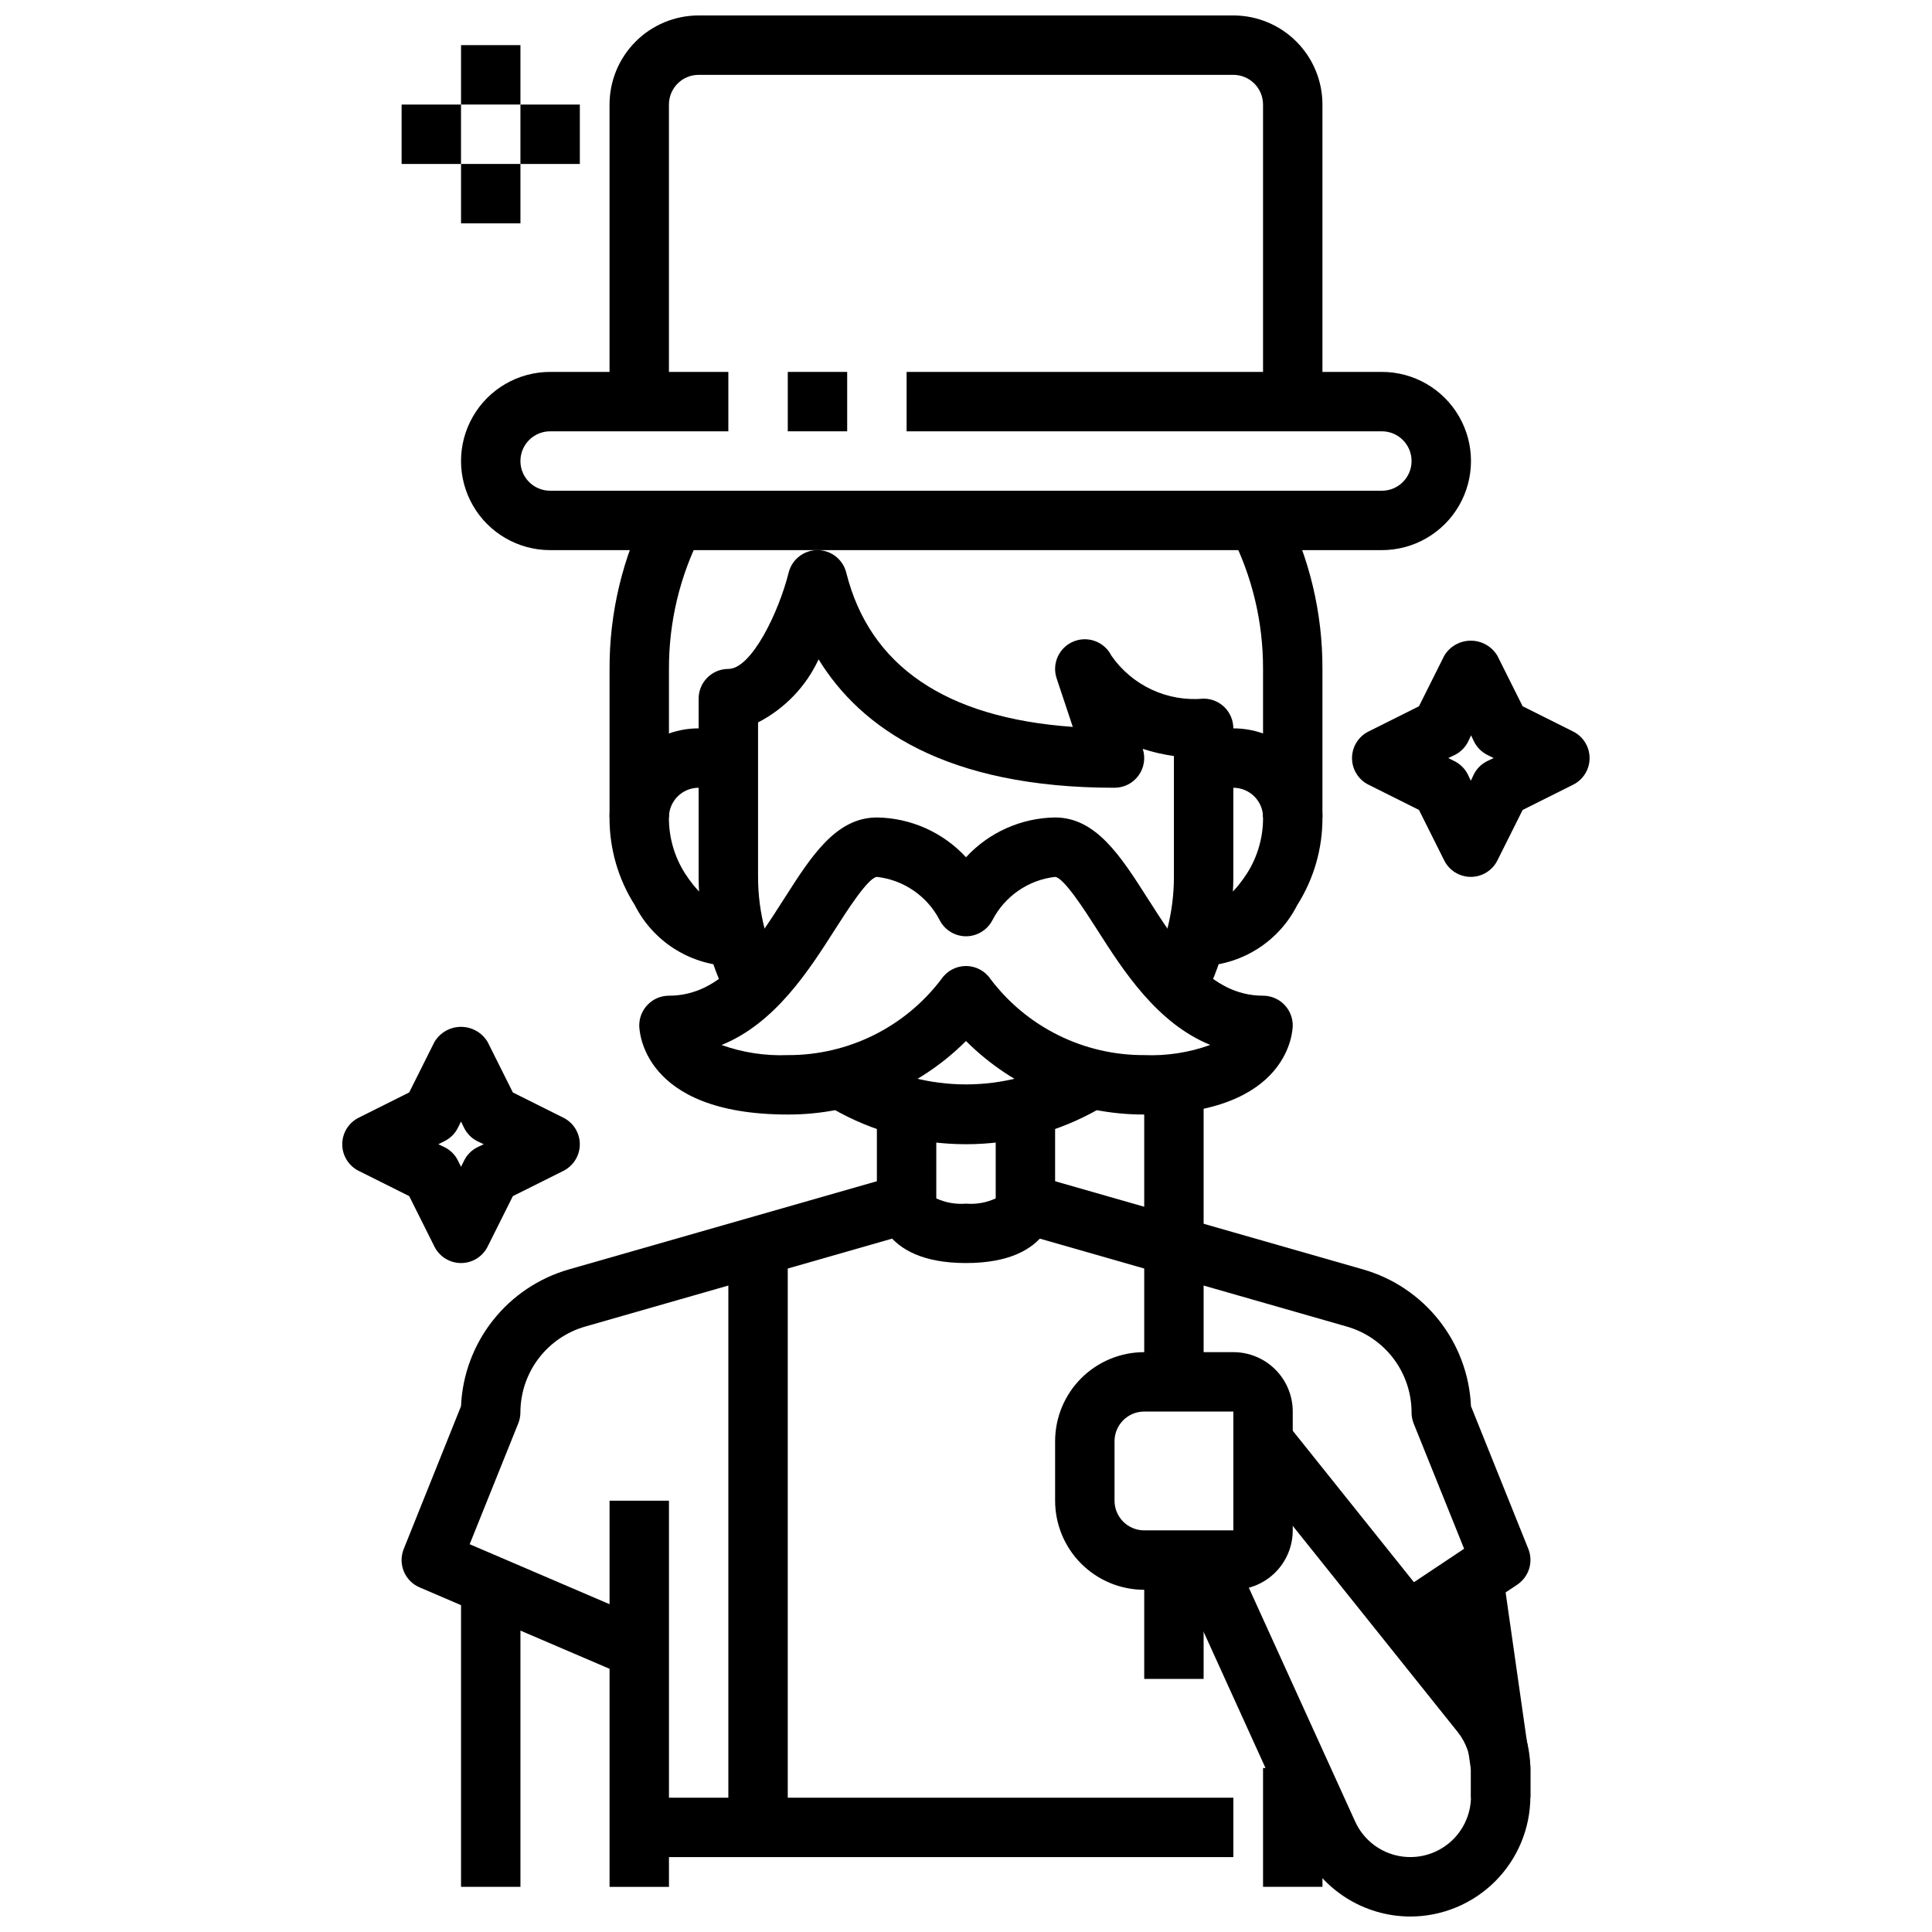
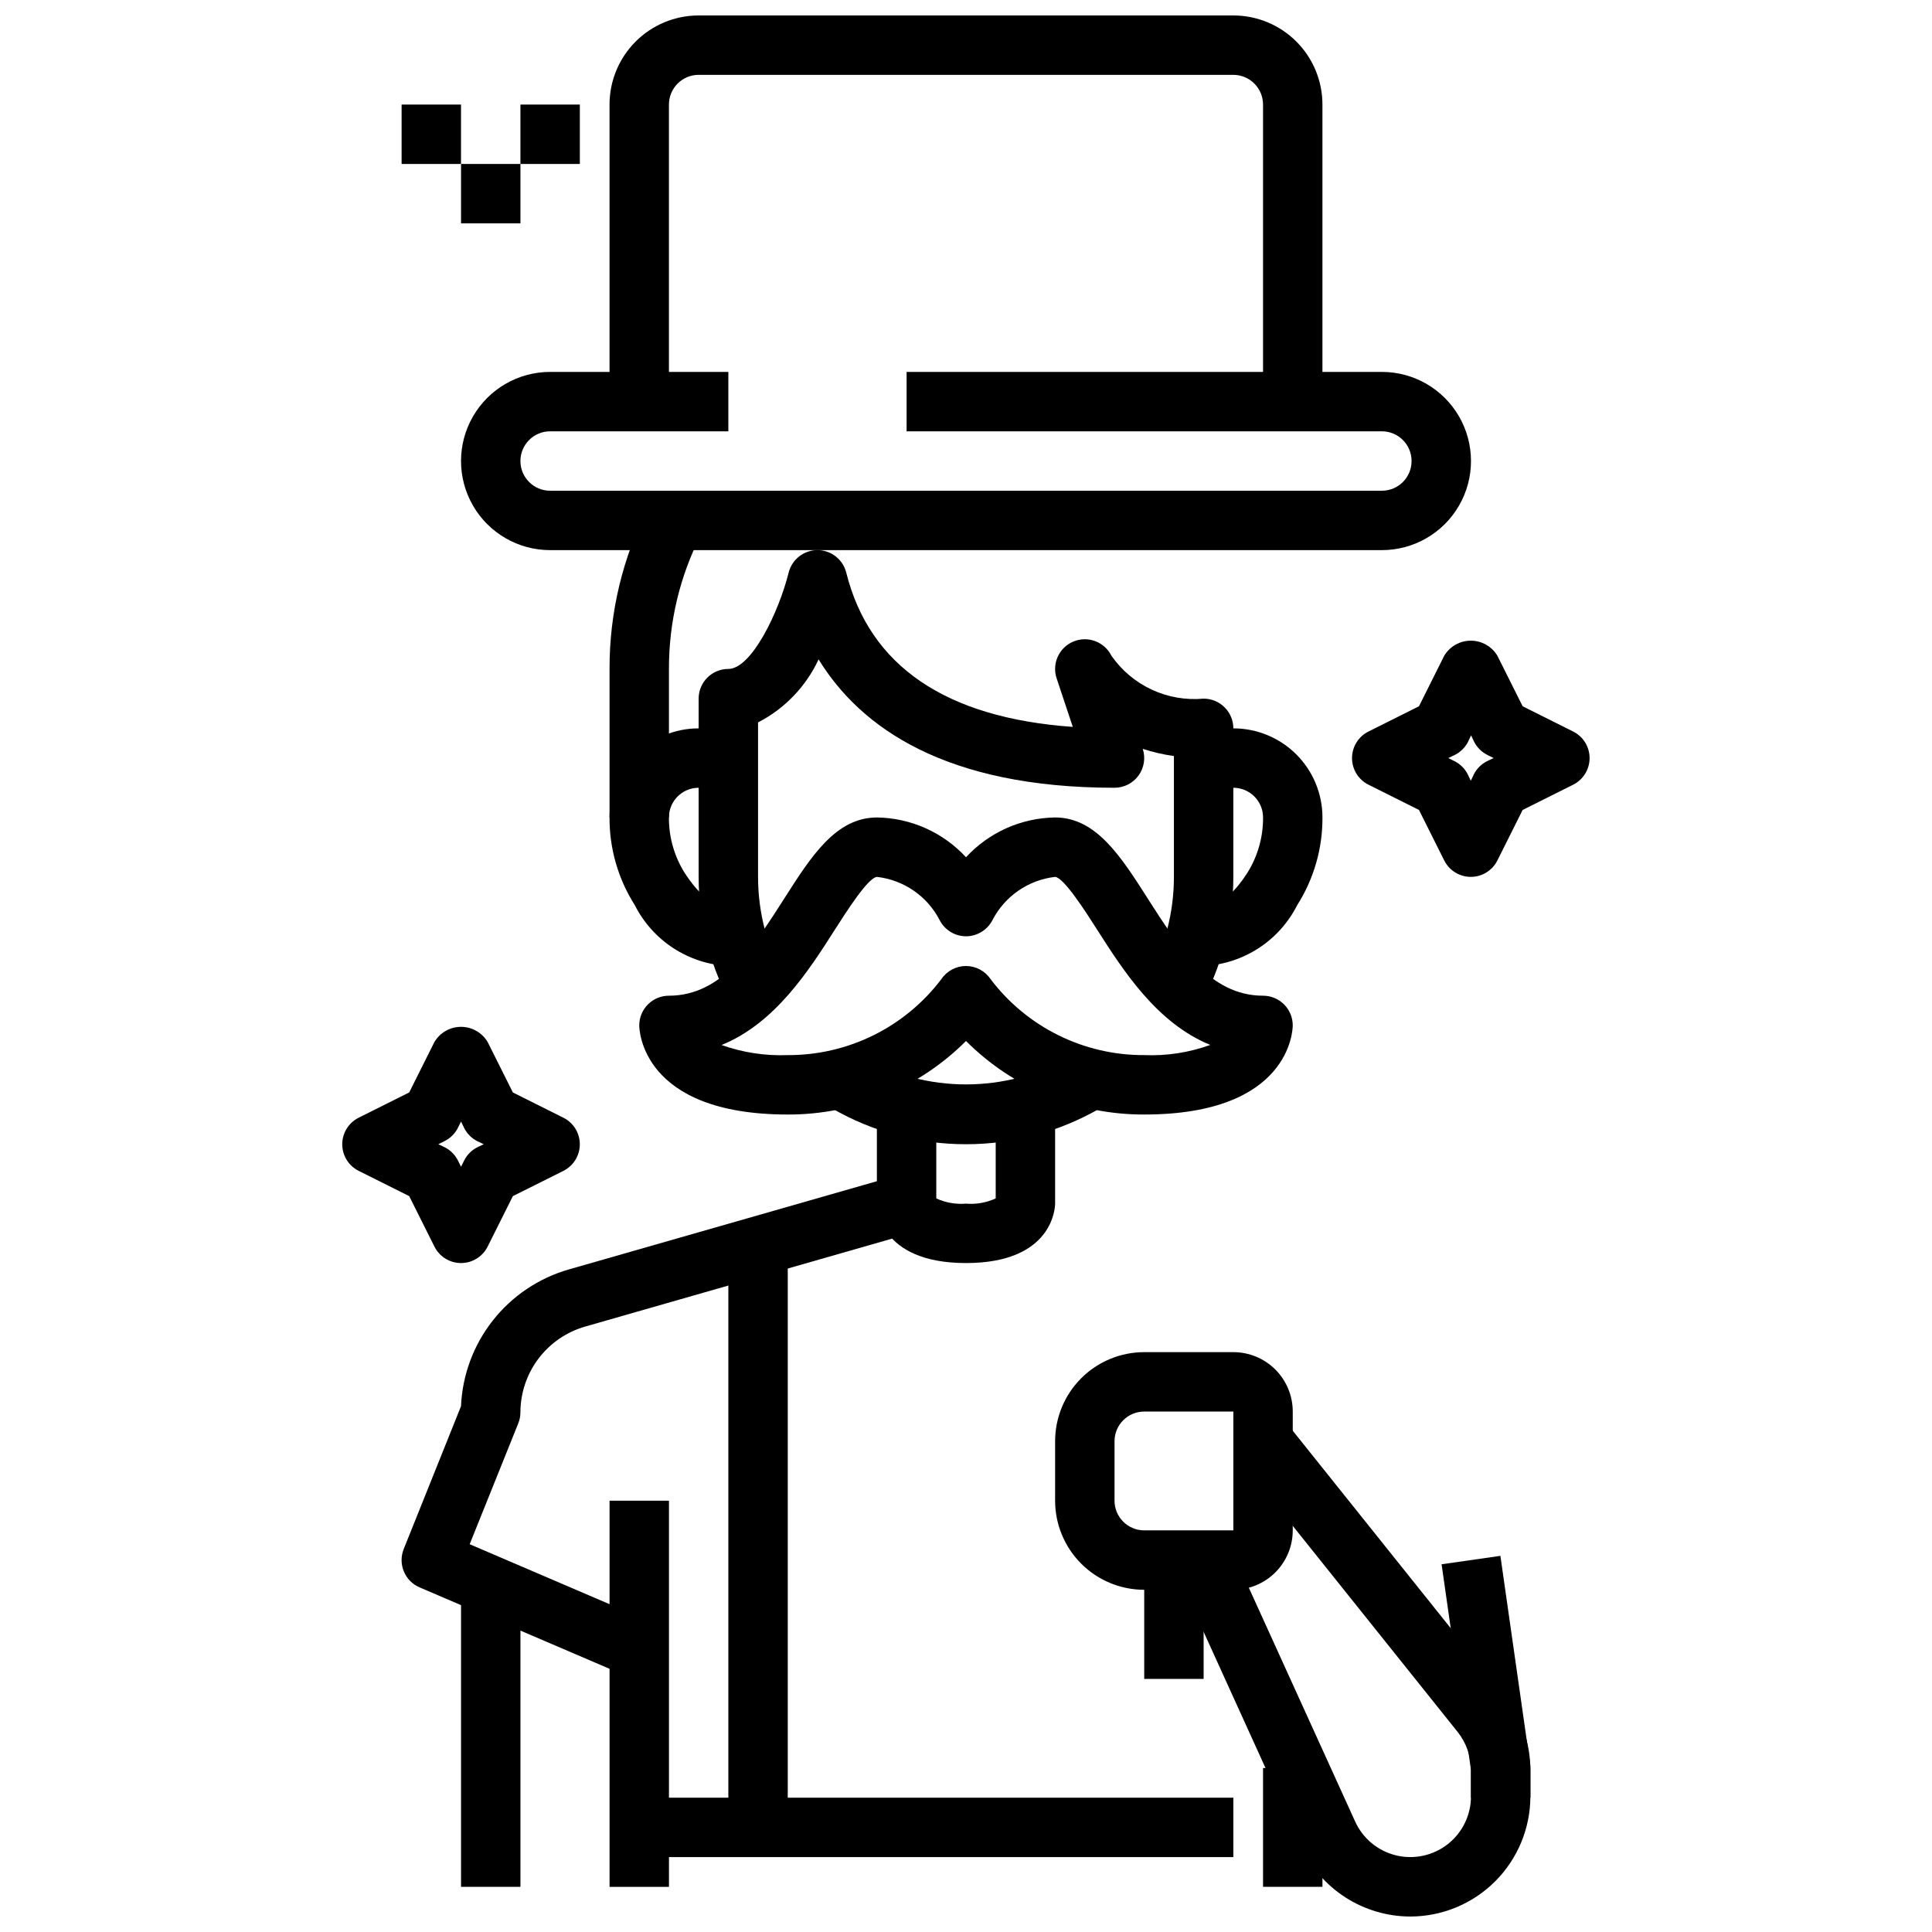
<svg xmlns="http://www.w3.org/2000/svg" width="800px" height="800px" version="1.1" viewBox="144 144 512 512">
  <defs>
    <clipPath id="b">
      <path d="m305 148.09h190v102.91h-190z" />
    </clipPath>
    <clipPath id="a">
      <path d="m455 521h95v130.9h-95z" />
    </clipPath>
  </defs>
  <path d="m462.98 400v-15.746c4.832 0 8.941-4.824 11.539-8.879 2.781-4.41 4.242-9.523 4.203-14.738 0-2.086-0.828-4.09-2.305-5.566-1.477-1.473-3.481-2.305-5.566-2.305h-7.871v-15.742h7.871c6.262 0 12.27 2.488 16.699 6.914 4.43 4.43 6.914 10.438 6.914 16.699 0.043 8.23-2.281 16.297-6.695 23.238-2.344 4.637-5.871 8.57-10.227 11.402-4.352 2.828-9.379 4.461-14.562 4.723z" />
  <path d="m337.02 400c-5.188-0.262-10.215-1.895-14.566-4.723-4.356-2.832-7.879-6.766-10.223-11.402-4.418-6.941-6.742-15.008-6.699-23.238 0-6.262 2.488-12.27 6.918-16.699 4.426-4.426 10.434-6.914 16.695-6.914h7.871v15.742h-7.871c-4.348 0-7.871 3.523-7.871 7.871-0.039 5.215 1.422 10.328 4.203 14.738 2.598 4.055 6.707 8.879 11.543 8.879z" />
  <path d="m400 447.23c-12.434 0.012-24.648-3.246-35.426-9.445l7.871-13.641v-0.004c17.102 9.652 38.004 9.652 55.105 0l7.871 13.625v0.004c-10.773 6.207-22.988 9.469-35.422 9.461z" />
  <path d="m338.65 411.8c-6.223-10.766-9.5-22.984-9.504-35.422v-47.234c0-4.348 3.527-7.871 7.875-7.871 6.141 0 13.383-15.098 15.98-25.527 0.875-3.504 4.023-5.961 7.633-5.961 3.609 0.004 6.754 2.461 7.629 5.961 6.195 24.773 26.371 38.504 60.039 40.887l-4.289-12.879c-1.297-3.918 0.652-8.168 4.461-9.746 3.812-1.578 8.195 0.055 10.047 3.738 2.703 3.894 6.391 7.004 10.684 9.008 4.297 2 9.047 2.828 13.77 2.391 2.086 0 4.09 0.832 5.566 2.309 1.473 1.477 2.305 3.477 2.305 5.566v39.359c0 12.008-3.051 23.816-8.863 34.32l-13.762-7.637v0.004c4.516-8.172 6.883-17.355 6.879-26.688v-32.023c-2.801-0.391-5.566-1.023-8.258-1.898 0.781 2.398 0.363 5.023-1.117 7.059-1.48 2.039-3.848 3.246-6.367 3.246-44.777 0-67.297-15.91-78.422-34.023-3.344 7.195-8.988 13.074-16.043 16.707v40.934c-0.004 9.672 2.543 19.176 7.375 27.551z" />
  <path d="m321.28 360.64h-15.742v-39.359c-0.047-14.93 3.484-29.656 10.305-42.941l14.02 7.164c-5.68 11.07-8.621 23.336-8.582 35.777z" />
-   <path d="m494.46 360.64h-15.742v-39.359c0.043-12.441-2.902-24.707-8.582-35.777l14.02-7.164h0.004c6.816 13.285 10.352 28.012 10.301 42.941z" />
  <path d="m400 478.72c-23.348 0-23.617-15.098-23.617-15.742v-23.617h15.742v22.23c2.461 1.133 5.176 1.609 7.875 1.387 2.699 0.223 5.41-0.254 7.871-1.387v-22.23h15.742v23.617c0 0.645-0.266 15.742-23.613 15.742z" />
-   <path d="m522.45 579.73-8.738-13.098 18.293-12.195-13.383-33.234v-0.004c-0.367-0.934-0.551-1.93-0.543-2.934-0.012-5.141-1.695-10.133-4.797-14.23-3.098-4.098-7.445-7.078-12.387-8.488l-87.316-25.012 4.328-15.129 87.301 25c7.969 2.277 15.02 7.004 20.156 13.512 5.137 6.504 8.094 14.461 8.461 22.738l15.207 37.84v0.004c1.371 3.445 0.145 7.383-2.938 9.445z" />
  <path d="m310.3 588.29-55.105-23.617c-3.93-1.684-5.797-6.199-4.203-10.168l15.18-37.844c0.359-8.277 3.316-16.234 8.453-22.742 5.133-6.508 12.184-11.234 20.152-13.516l87.277-24.992 4.328 15.129-87.262 25.004c-4.945 1.406-9.297 4.387-12.402 8.484-3.102 4.102-4.789 9.098-4.805 14.242 0.004 1.004-0.191 2-0.566 2.934l-12.879 32.031 48.02 20.586z" />
  <path d="m510.21 289.79h-220.42c-8.438 0-16.23-4.5-20.449-11.809-4.219-7.305-4.219-16.309 0-23.613 4.219-7.309 12.012-11.809 20.449-11.809h47.23v15.742h-47.23c-4.348 0-7.871 3.527-7.871 7.875 0 4.348 3.523 7.871 7.871 7.871h220.42c4.348 0 7.871-3.523 7.871-7.871 0-4.348-3.523-7.875-7.871-7.875h-125.95v-15.742h125.95c8.438 0 16.234 4.5 20.453 11.809 4.219 7.305 4.219 16.309 0 23.613-4.219 7.309-12.016 11.809-20.453 11.809z" />
-   <path d="m352.77 242.56h15.742v15.742h-15.742z" />
  <g clip-path="url(#b)">
    <path d="m494.46 250.43h-15.742v-78.719c0-2.09-0.828-4.09-2.305-5.566-1.477-1.477-3.481-2.309-5.566-2.309h-141.7c-4.348 0-7.871 3.527-7.871 7.875v78.719h-15.742v-78.719c0-6.266 2.488-12.27 6.918-16.699 4.426-4.43 10.434-6.918 16.695-6.918h141.7c6.262 0 12.27 2.488 16.699 6.918 4.43 4.43 6.914 10.434 6.914 16.699z" />
  </g>
  <path d="m447.23 439.36c-17.711 0.055-34.711-6.957-47.23-19.484-12.523 12.527-29.523 19.539-47.234 19.484-38.91 0-39.359-22.656-39.359-23.617 0-4.348 3.523-7.871 7.871-7.871 14.168 0 22.562-13.219 30.699-25.977 6.965-10.91 13.547-21.254 24.402-21.254l0.004-0.004c8.984 0.125 17.523 3.938 23.617 10.543 6.09-6.606 14.629-10.418 23.613-10.543 10.84 0 17.422 10.32 24.402 21.254 8.141 12.762 16.574 25.98 30.703 25.98 2.086 0 4.09 0.828 5.566 2.305 1.477 1.477 2.305 3.481 2.305 5.566 0 0.961-0.449 23.617-39.359 23.617zm-47.23-39.359c2.617 0.004 5.059 1.312 6.516 3.484 9.648 12.746 24.73 20.203 40.715 20.129 5.953 0.246 11.898-0.672 17.5-2.699-14.168-5.777-23.082-19.727-30-30.574-3.07-4.793-8.754-13.73-11.117-13.957-7.09 0.812-13.312 5.102-16.594 11.438-1.352 2.633-4.059 4.297-7.019 4.305-2.965-0.008-5.672-1.68-7.008-4.328-3.289-6.336-9.516-10.613-16.609-11.414-2.363 0.227-8.047 9.164-11.117 13.957-6.926 10.863-15.84 24.828-30.047 30.598 5.625 2 11.582 2.91 17.547 2.676 15.984 0.062 31.062-7.398 40.707-20.145 1.465-2.168 3.91-3.469 6.527-3.469z" />
  <path d="m447.23 557.44h15.742v31.488h-15.742z" />
-   <path d="m447.23 431.49h15.742v78.719h-15.742z" />
  <path d="m470.85 565.31h-23.617c-6.262 0-12.27-2.488-16.699-6.918-4.43-4.43-6.918-10.438-6.918-16.699v-15.746c0-6.262 2.488-12.27 6.918-16.699 4.43-4.426 10.438-6.914 16.699-6.914h23.617c4.176 0 8.18 1.656 11.133 4.609 2.953 2.953 4.609 6.957 4.609 11.133v31.488c0 4.176-1.656 8.18-4.609 11.133s-6.957 4.613-11.133 4.613zm-23.617-47.23v-0.004c-4.348 0-7.871 3.523-7.871 7.871v15.746c0 2.086 0.828 4.09 2.305 5.566 1.477 1.477 3.481 2.305 5.566 2.305h23.617v-31.488z" />
  <g clip-path="url(#a)">
    <path d="m517.75 651.9c-6.109-0.012-12.082-1.773-17.215-5.078-5.133-3.309-9.211-8.016-11.75-13.57l-32.973-72.555 14.328-6.519 32.98 72.531c2.039 4.496 6.027 7.809 10.824 8.977 4.793 1.172 9.859 0.074 13.742-2.977 3.879-3.051 6.141-7.715 6.137-12.648v-7.016c-0.008-3.648-1.246-7.188-3.519-10.043l-57.734-72.156 12.297-9.84 57.734 72.164c4.504 5.652 6.961 12.668 6.965 19.898v7.016c-0.008 8.434-3.363 16.523-9.328 22.488-5.965 5.965-14.055 9.32-22.488 9.328z" />
  </g>
  <path d="m549.57 620.41h-15.742v-7.312l-7.793-54.547 15.586-2.234 7.871 55.105c0.055 0.371 0.078 0.742 0.078 1.117z" />
  <path d="m305.54 541.7h15.742v102.34h-15.742z" />
  <path d="m266.18 565.31h15.742v78.719h-15.742z" />
  <path d="m337.02 470.85h15.742v157.44h-15.742z" />
  <path d="m313.41 620.41h157.44v15.742h-157.44z" />
  <path d="m478.72 612.54h15.742v31.488h-15.742z" />
-   <path d="m266.18 155.96h15.742v15.742h-15.742z" />
  <path d="m266.18 187.45h15.742v15.742h-15.742z" />
  <path d="m281.92 171.71h15.742v15.742h-15.742z" />
  <path d="m250.43 171.71h15.742v15.742h-15.742z" />
  <path d="m533.82 376.38c-3 0.016-5.746-1.672-7.086-4.356l-6.691-13.383-13.383-6.691v0.004c-2.672-1.332-4.359-4.062-4.359-7.047s1.688-5.715 4.359-7.047l13.383-6.691 6.691-13.383c1.48-2.481 4.156-4 7.047-4 2.887 0 5.562 1.52 7.043 4l6.691 13.383 13.383 6.691c2.672 1.332 4.359 4.062 4.359 7.047s-1.688 5.715-4.359 7.047l-13.383 6.691-6.691 13.383v-0.004c-1.328 2.66-4.035 4.34-7.004 4.356zm-6.016-31.488 1.66 0.828c1.527 0.762 2.766 2 3.527 3.523l0.789 1.66 0.789-1.66h-0.004c0.762-1.523 2-2.762 3.527-3.523l1.738-0.828-1.66-0.828c-1.527-0.762-2.766-2-3.527-3.523l-0.789-1.66-0.789 1.66h0.004c-0.762 1.523-2 2.762-3.527 3.523z" />
  <path d="m266.18 478.72c-2.984 0-5.715-1.684-7.047-4.352l-6.691-13.383-13.383-6.691c-2.672-1.332-4.359-4.062-4.359-7.047s1.688-5.715 4.359-7.047l13.383-6.691 6.691-13.383v0.004c1.48-2.484 4.156-4.004 7.047-4.004 2.887 0 5.562 1.52 7.043 4.004l6.691 13.383 13.383 6.691v-0.004c2.672 1.332 4.359 4.062 4.359 7.047s-1.688 5.715-4.359 7.047l-13.383 6.691-6.691 13.383c-1.332 2.668-4.062 4.352-7.043 4.352zm-6.016-31.488 1.66 0.789c1.527 0.762 2.766 2 3.527 3.523l0.828 1.66 0.828-1.66h-0.004c0.762-1.523 2-2.762 3.527-3.523l1.66-0.789-1.66-0.789v0.004c-1.527-0.766-2.766-2-3.527-3.527l-0.824-1.703-0.828 1.66v0.004c-0.762 1.523-2 2.762-3.527 3.523z" />
</svg>